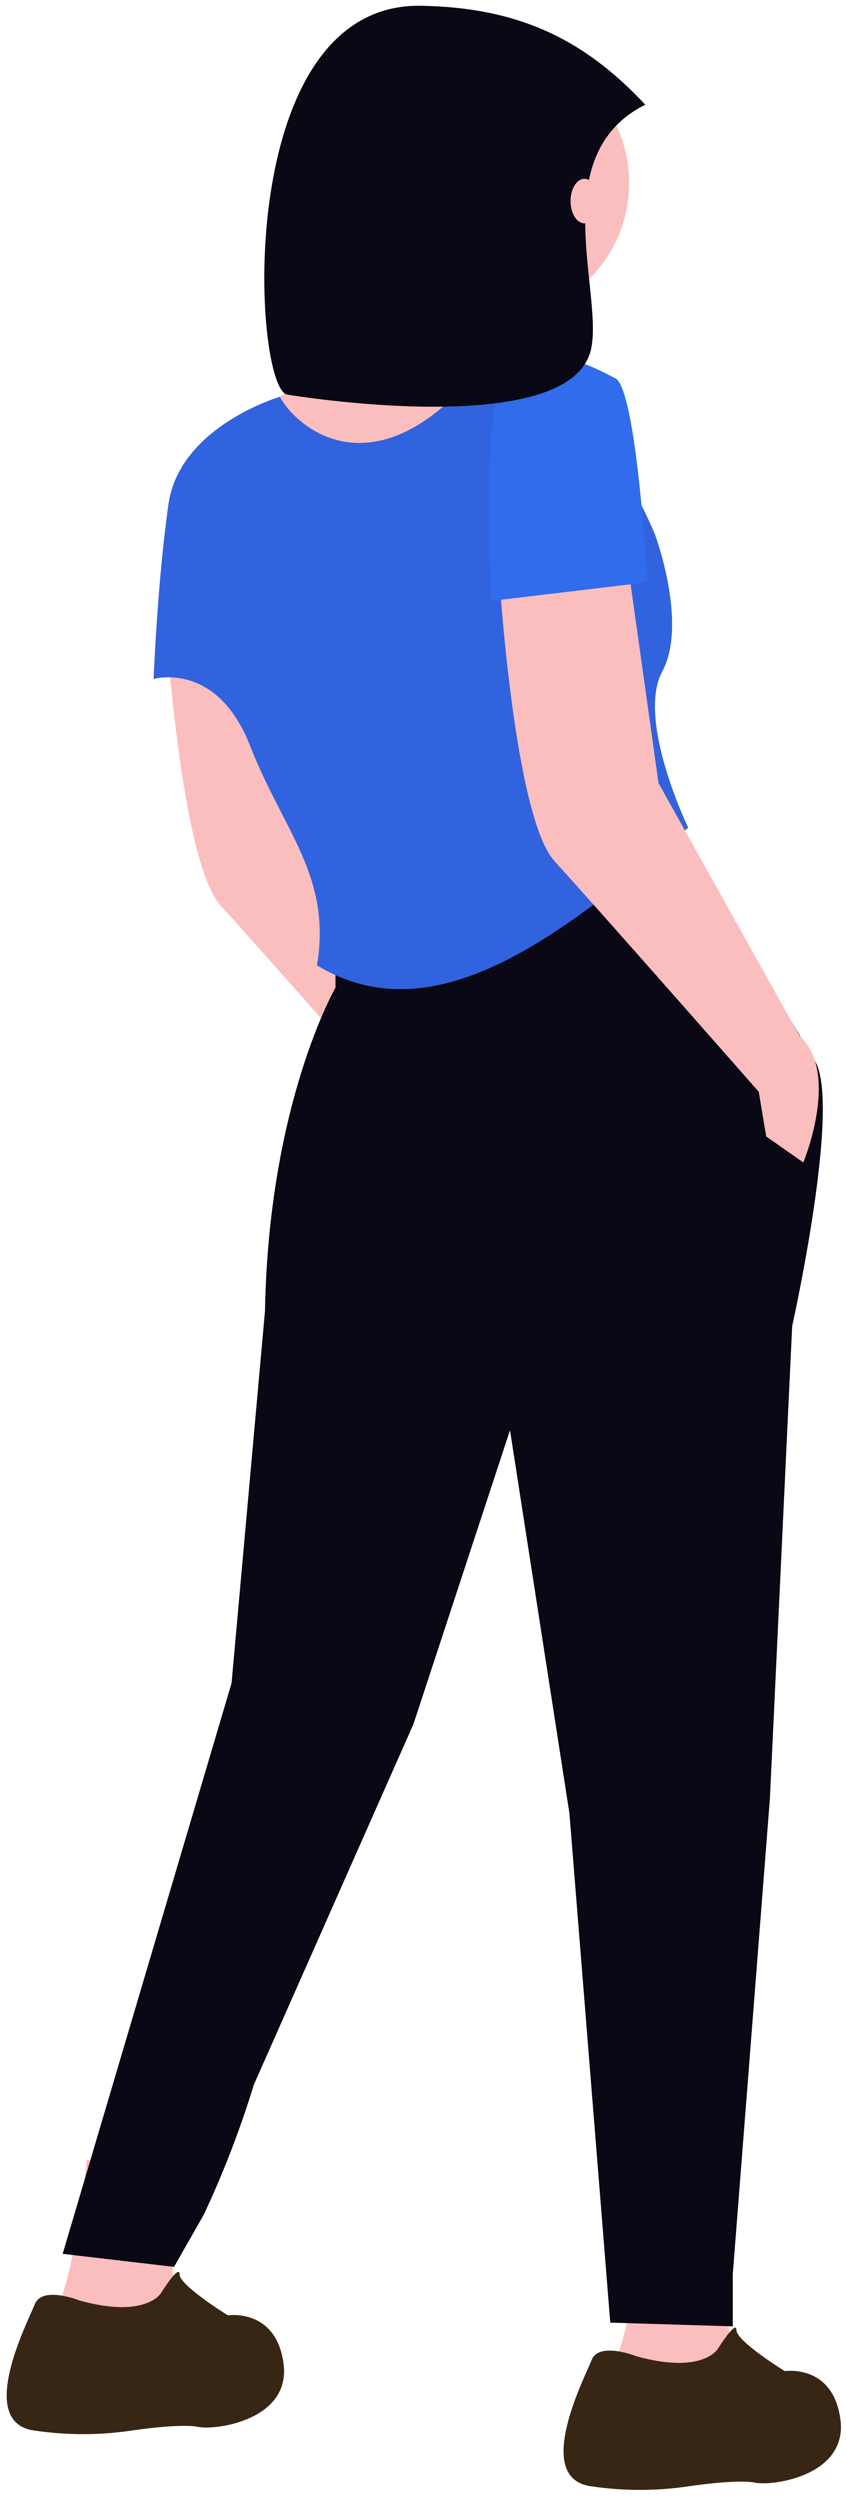
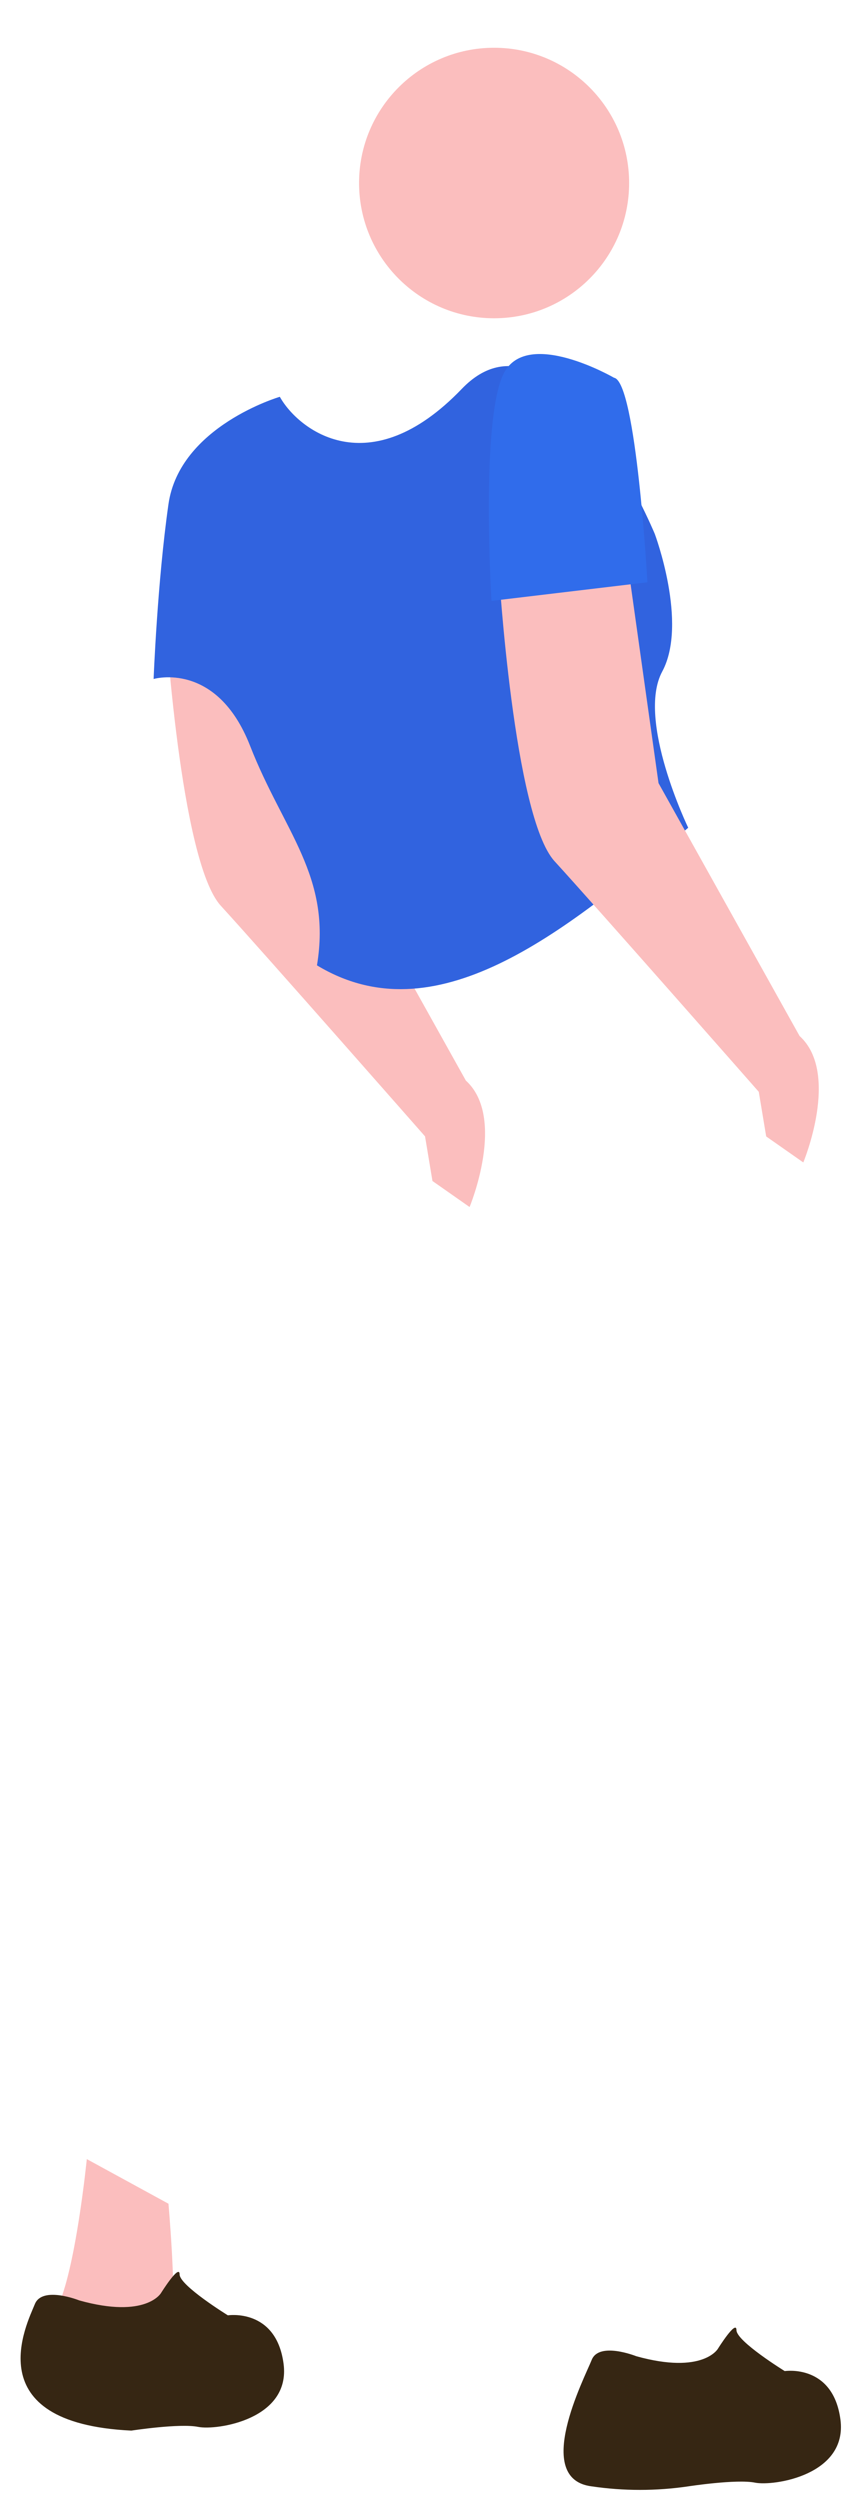
<svg xmlns="http://www.w3.org/2000/svg" width="83" height="245" viewBox="0 0 83 245" fill="none">
  <path d="M28.587 57.793L31.865 81.119L45.706 105.903C49.715 109.548 46.07 118.296 46.07 118.296L42.428 115.746L41.7 111.372C41.7 111.372 25.673 93.148 21.667 88.775C17.66 84.402 16.203 60.346 16.203 60.346L28.587 57.793Z" fill="#FBBEBE" />
  <path d="M16.529 215.979C16.529 215.979 17.258 224.361 16.893 226.548C16.528 228.735 5.602 226.184 5.602 226.184C7.423 222.539 8.516 211.605 8.516 211.605L16.529 215.979Z" fill="#FBBEBE" />
-   <path d="M70.797 218.168C70.797 218.168 71.89 229.831 71.526 232.018C71.162 234.205 60.234 231.653 60.234 231.653C62.056 228.009 63.149 217.074 63.149 217.074L70.797 218.168Z" fill="#FBBEBE" />
  <path d="M48.475 31.193C55.791 31.193 61.723 25.258 61.723 17.936C61.723 10.615 55.791 4.68 48.475 4.68C41.158 4.68 35.227 10.615 35.227 17.936C35.227 25.258 41.158 31.193 48.475 31.193Z" fill="#FBBEBE" />
-   <path d="M50.765 30.463C48.58 33.379 49.672 38.481 49.672 38.481C49.672 38.481 27.454 64.362 23.447 64.362C19.44 64.362 20.169 46.138 20.169 46.138C20.169 46.138 25.997 39.215 29.275 37.755C32.553 36.296 38.381 20.625 38.381 20.625C38.381 20.625 52.95 27.547 50.765 30.463Z" fill="#FBBEBE" />
-   <path d="M65.701 80.031L79.958 103.997C82.56 108.281 77.72 129.964 77.72 129.964L75.535 176.253L71.892 222.894V227.996L59.873 227.632L55.864 177.71L50.036 140.17L40.566 168.962L24.905 204.316C23.567 208.676 21.924 212.937 19.987 217.066L17.073 222.169L6.148 220.891L22.719 164.952L25.996 128.507C26.36 108.096 32.915 96.797 32.915 96.797V92.424L65.701 80.031Z" fill="#090814" />
-   <path d="M15.8 224.728C15.8 224.728 17.621 221.812 17.621 222.905C17.621 223.999 22.356 226.917 22.356 226.917C22.356 226.917 27.091 226.188 27.82 231.655C28.548 237.122 21.263 238.216 19.442 237.851C17.622 237.486 12.886 238.215 12.886 238.215C9.746 238.678 6.556 238.678 3.416 238.215C-2.412 237.486 2.687 227.646 3.416 225.823C4.145 224 7.787 225.459 7.787 225.459C14.343 227.279 15.8 224.728 15.8 224.728Z" fill="#362613" />
+   <path d="M15.8 224.728C15.8 224.728 17.621 221.812 17.621 222.905C17.621 223.999 22.356 226.917 22.356 226.917C22.356 226.917 27.091 226.188 27.82 231.655C28.548 237.122 21.263 238.216 19.442 237.851C17.622 237.486 12.886 238.215 12.886 238.215C-2.412 237.486 2.687 227.646 3.416 225.823C4.145 224 7.787 225.459 7.787 225.459C14.343 227.279 15.8 224.728 15.8 224.728Z" fill="#362613" />
  <path d="M70.432 230.193C70.432 230.193 72.254 227.277 72.254 228.37C72.254 229.463 76.989 232.382 76.989 232.382C76.989 232.382 81.724 231.652 82.453 237.12C83.181 242.587 75.896 243.681 74.075 243.316C72.254 242.951 67.519 243.68 67.519 243.68C64.379 244.142 61.189 244.142 58.049 243.68C52.221 242.951 57.32 233.11 58.049 231.288C58.778 229.465 62.42 230.923 62.42 230.923C68.976 232.745 70.432 230.193 70.432 230.193Z" fill="#362613" />
  <path d="M45.302 38.116C54.408 28.64 64.242 52.331 64.242 52.331C64.242 52.331 67.52 61.078 64.97 65.817C62.421 70.555 67.52 81.124 67.52 81.124C55.046 91.75 42.616 101.57 31.097 94.61C32.553 85.862 27.819 81.489 24.54 73.106C21.262 64.724 15.07 66.546 15.07 66.546C15.07 66.546 15.434 57.069 16.527 49.415C17.62 41.761 27.454 38.888 27.454 38.888C29.237 42.093 36.196 47.593 45.302 38.116Z" fill="#3163DF" />
  <path d="M61.329 53.426L64.607 76.752L78.448 101.536C82.457 105.181 78.812 113.928 78.812 113.928L75.17 111.379L74.442 107.005C74.442 107.005 58.415 88.781 54.409 84.408C50.403 80.034 48.945 55.979 48.945 55.979L61.329 53.426Z" fill="#FBBEBE" />
  <path d="M63.517 57.068L48.219 58.891C48.219 58.891 47.126 41.033 49.437 36.569C51.747 32.104 60.239 37.021 60.239 37.021C62.423 37.386 63.517 57.068 63.517 57.068Z" fill="#306CEB" />
-   <path d="M63.306 10.26C53.509 15.16 59.161 28.538 58.004 34.152C56.11 43.346 28.181 38.674 28.181 38.674C24.783 38.063 22.712 0.233 41.321 0.565C50.702 0.735 57.192 3.715 63.306 10.26Z" fill="#090814" />
  <path d="M57.341 21.891C58.094 21.891 58.705 20.913 58.705 19.707C58.705 18.501 58.094 17.523 57.341 17.523C56.587 17.523 55.977 18.501 55.977 19.707C55.977 20.913 56.587 21.891 57.341 21.891Z" fill="#FBBEBE" />
</svg>